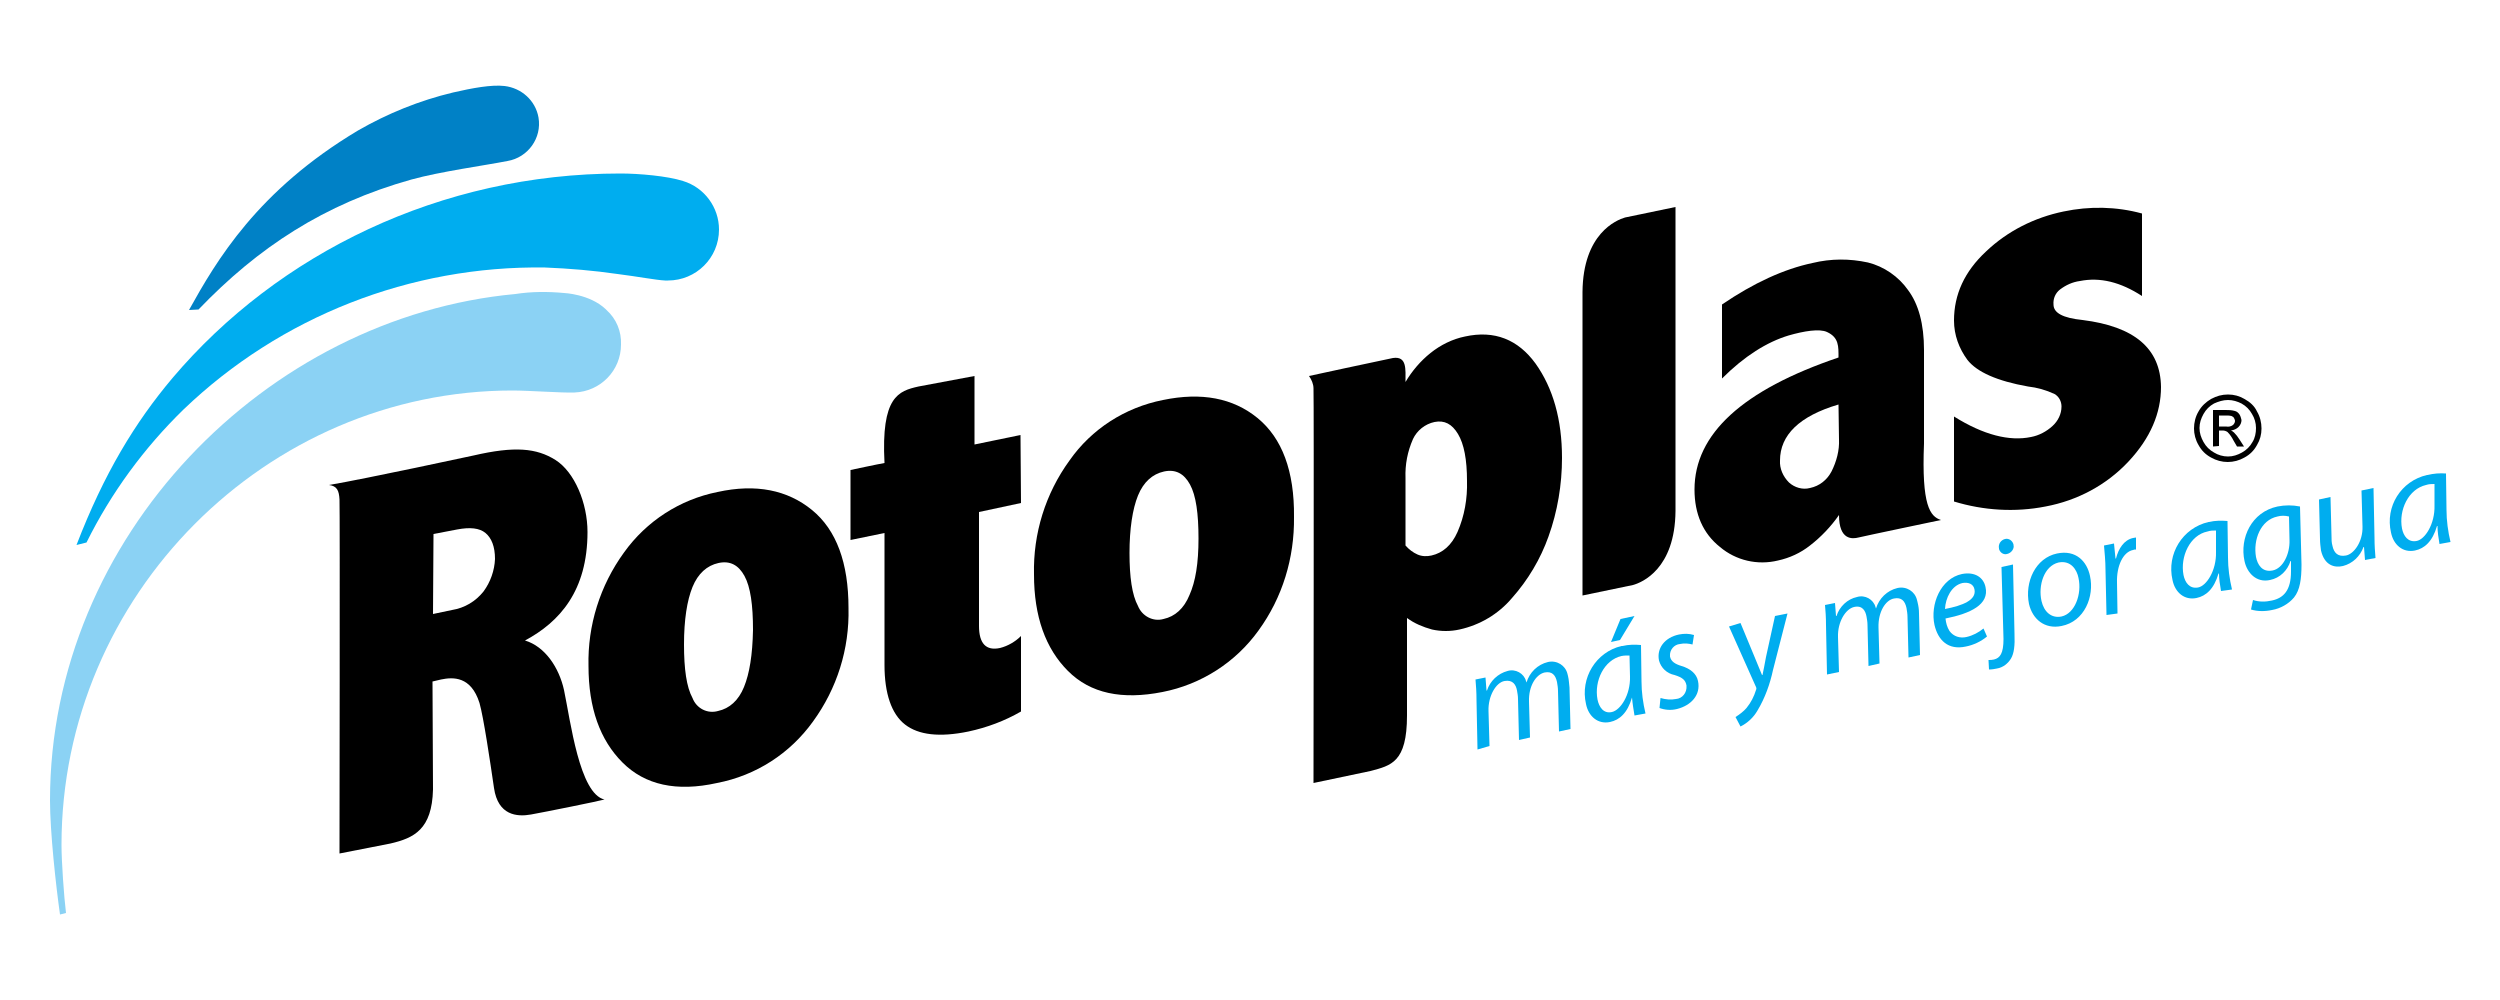
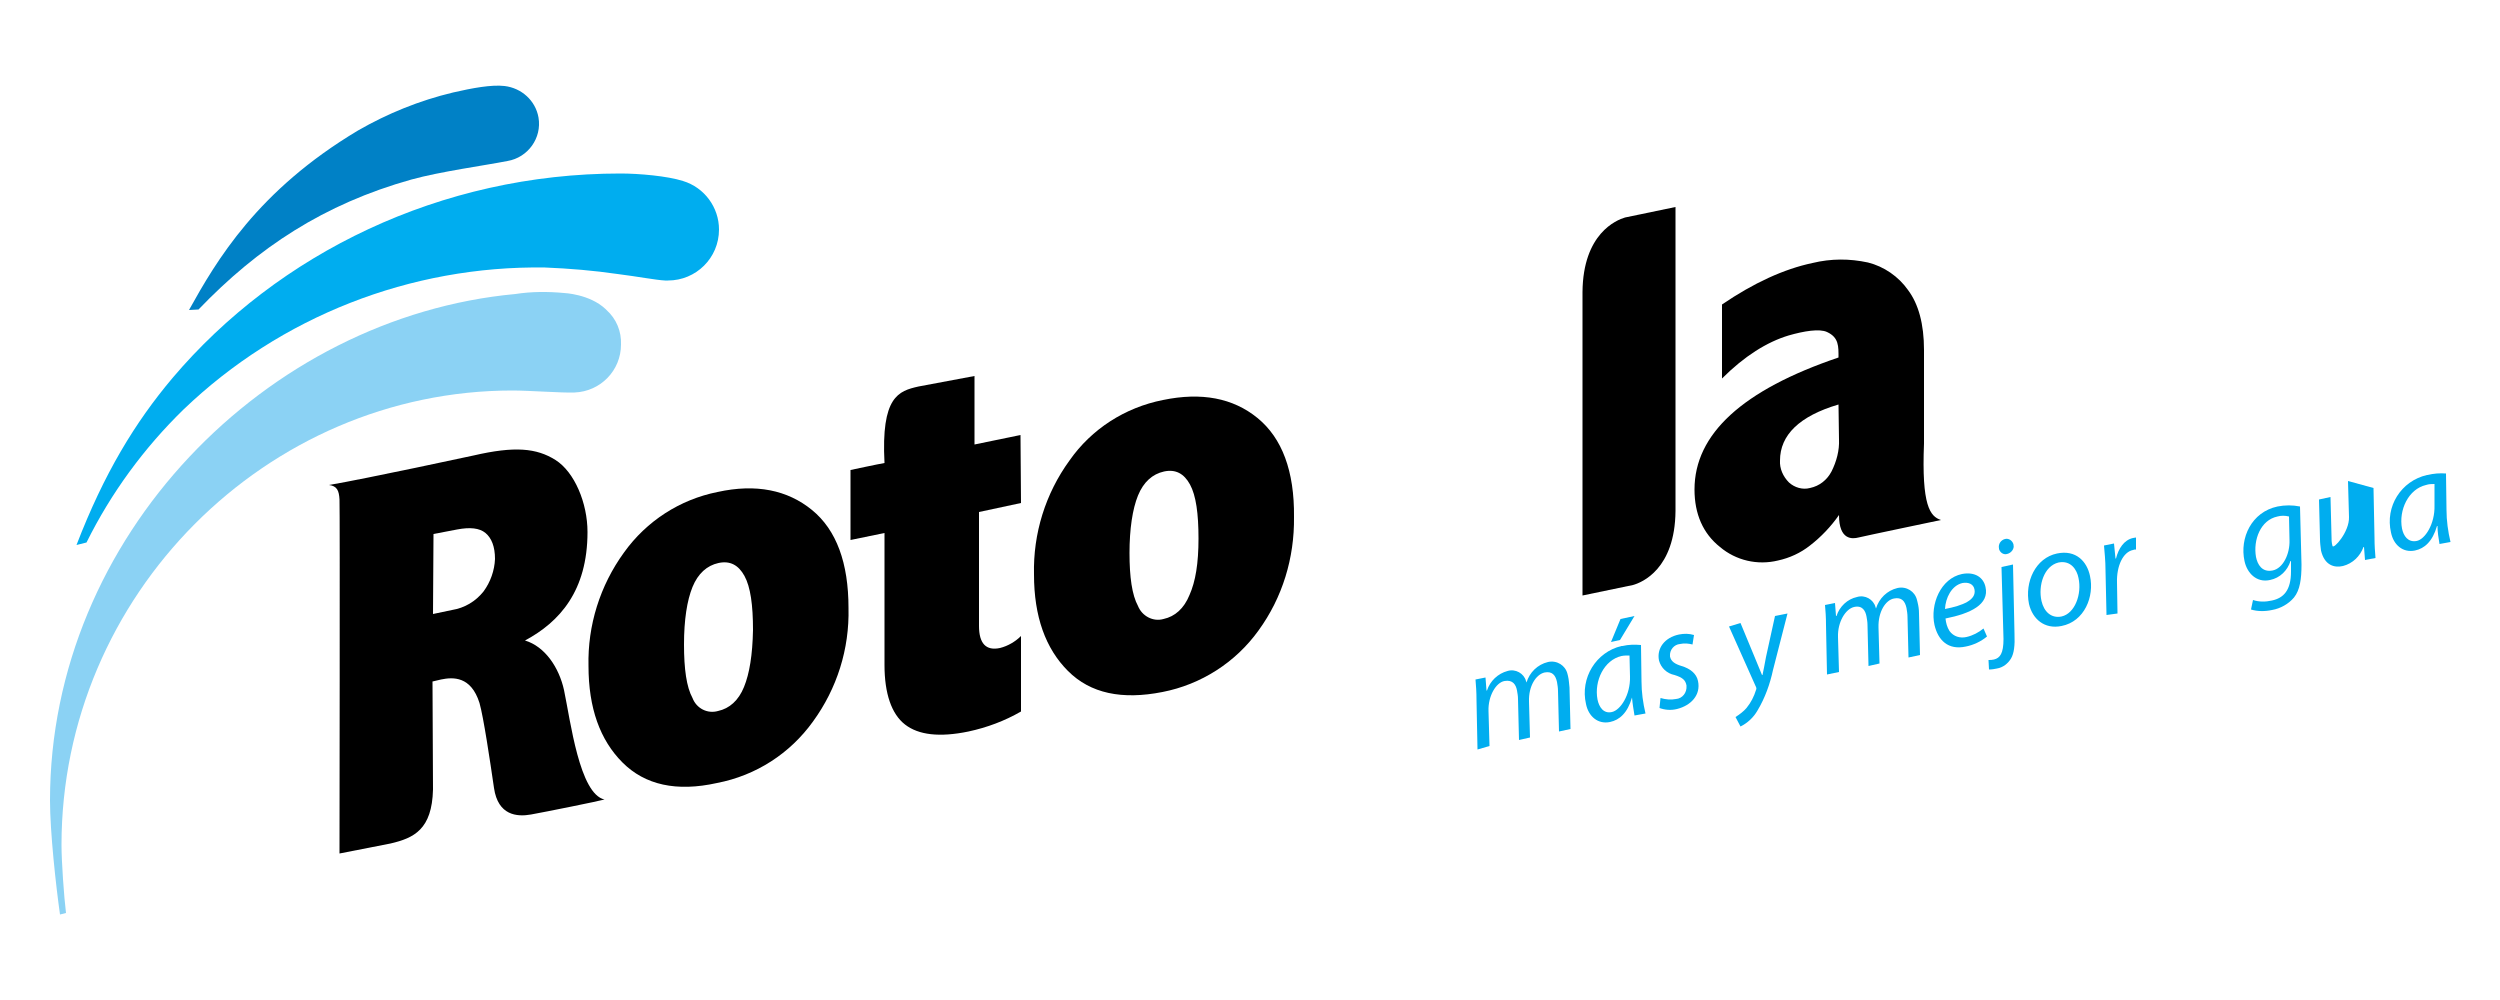
<svg xmlns="http://www.w3.org/2000/svg" version="1.1" id="Capa_1" x="0px" y="0px" viewBox="0 0 500 200" style="enable-background:new 0 0 500 200;" xml:space="preserve">
  <style type="text/css">
	.st0{fill:#00ADEF;}
	.st1{fill:#8BD2F4;}
	.st2{fill:#0081C6;}
</style>
  <title>Mesa de trabajo 1</title>
  <path class="st0" d="M295.5,149.9l-0.2-9.9c0-1.6-0.1-2.9-0.2-4.1l2-0.4l0.2,2.6h0.1c0.6-1.9,2.2-3.4,4.1-3.9c1.6-0.5,3.3,0.5,3.7,2  c0,0.1,0.1,0.2,0.1,0.3c0.6-2,2.2-3.6,4.3-4.1c1.8-0.4,3.5,0.7,3.9,2.4c0,0.1,0.1,0.3,0.1,0.4c0.2,0.8,0.2,1.6,0.3,2.3l0.2,8.3  l-2.3,0.5l-0.2-8.1c0-0.6-0.1-1.2-0.2-1.8c-0.3-1.4-1-2.2-2.5-1.9c-1.7,0.4-3.2,2.7-3.1,5.8l0.2,7.2l-2.2,0.5l-0.2-8.2  c0-0.6-0.1-1.1-0.2-1.7c-0.2-1.1-0.8-2.2-2.5-1.9s-3.3,3-3.2,6l0.2,7L295.5,149.9z" />
  <path class="st0" d="M326.9,143.1c-0.2-1.2-0.4-2.4-0.5-3.6l0,0c-0.9,3.1-2.5,4.5-4.4,4.9c-2.4,0.5-4.3-1.1-4.8-3.6  c-1.2-5.2,2-10.4,7.1-11.6c0.1,0,0.1,0,0.2,0c1.2-0.3,2.5-0.3,3.7-0.2l0.1,7.3c0,2.1,0.3,4.3,0.8,6.4L326.9,143.1z M325.9,131.1  c-0.6,0-1.1,0-1.6,0.1c-3.5,0.8-5.5,5-4.8,8.7c0.3,1.5,1.2,2.9,2.9,2.5s3.7-3.4,3.6-7.1L325.9,131.1z M326.9,123.2L324,128l-1.8,0.4  l1.9-4.6L326.9,123.2z" />
  <path class="st0" d="M332.1,139.6c1,0.3,2.1,0.4,3.1,0.2c1.3-0.1,2.2-1.3,2.1-2.6v-0.1c-0.2-1.1-0.8-1.6-2.4-2.1  c-1.5-0.3-2.7-1.4-3.1-2.9c-0.5-2.4,1.1-4.6,4-5.2c1-0.2,2-0.2,3,0.1l-0.3,1.9c-0.8-0.2-1.6-0.3-2.5-0.1c-1.2,0.1-2.1,1.2-2,2.4v0.1  c0.2,1,1,1.5,2.3,1.9c1.7,0.5,3,1.5,3.3,3c0.6,2.8-1.4,4.9-4.2,5.6c-1.2,0.3-2.4,0.2-3.5-0.2L332.1,139.6z" />
  <path class="st0" d="M348.1,124.6l2.9,7c0.6,1.5,1,2.4,1.4,3.4h0.1c0.2-0.9,0.4-2,0.7-3.6l1.8-8.2l2.5-0.5l-2.9,11.3  c-0.6,2.8-1.6,5.6-3.1,8.1c-0.8,1.4-2,2.5-3.4,3.2l-1-1.9c0.8-0.5,1.6-1.1,2.2-1.8c0.9-1.1,1.5-2.3,1.9-3.6c0.1-0.2,0.1-0.4,0-0.6  l-5.4-12.1L348.1,124.6z" />
  <path class="st0" d="M365.4,134.9l-0.2-9.9c0-1.6-0.1-2.9-0.2-4l2-0.4l0.2,2.6h0.1c0.6-1.9,2.2-3.4,4.1-3.8c1.6-0.5,3.3,0.5,3.7,2  c0,0.1,0.1,0.2,0.1,0.3c0.6-2,2.2-3.6,4.3-4.1c1.8-0.4,3.5,0.7,3.9,2.4c0,0.1,0.1,0.3,0.1,0.4c0.2,0.8,0.3,1.5,0.3,2.3l0.2,8.3  l-2.3,0.5l-0.2-8.1c0-0.6-0.1-1.2-0.2-1.8c-0.3-1.4-1-2.2-2.5-1.9c-1.7,0.3-3.2,2.7-3.1,5.8l0.2,7.2l-2.2,0.5l-0.2-8.2  c0-0.6-0.1-1.1-0.2-1.7c-0.2-1.1-0.8-2.3-2.5-1.9s-3.3,3-3.2,6l0.2,7L365.4,134.9z" />
  <path class="st0" d="M397.4,127.3c-1.2,1-2.7,1.7-4.2,2c-3.6,0.8-5.6-1.3-6.3-4.3c-0.9-4.1,1.2-9.3,5.5-10.2  c2.6-0.5,4.3,0.7,4.7,2.6c0.8,3.5-3,5.3-8,6.3c0.1,0.9,0.3,1.7,0.8,2.5c0.8,1.1,2.1,1.5,3.4,1.2s2.4-0.9,3.4-1.7L397.4,127.3z   M394.9,117.9c-0.2-1.1-1.2-1.5-2.4-1.3c-2.2,0.5-3.4,3-3.5,5.2C392.6,121.1,395.3,120,394.9,117.9L394.9,117.9z" />
  <path class="st0" d="M402.6,112.9l0.3,13.9c0.1,2.3-0.1,3.9-0.7,4.9s-1.6,1.8-2.8,2c-0.5,0.1-1,0.2-1.6,0.2l-0.1-1.9  c0.4,0,0.7,0,1.1-0.1c1.2-0.3,1.9-1.2,1.9-4.1l-0.4-14.4L402.6,112.9z M401.4,110.8c-0.7,0.2-1.4-0.3-1.6-1v-0.1  c-0.2-0.9,0.4-1.7,1.2-1.9c0.7-0.2,1.5,0.3,1.7,1.1v0.1C402.9,109.7,402.3,110.6,401.4,110.8C401.5,110.8,401.5,110.8,401.4,110.8  L401.4,110.8z" />
  <path class="st0" d="M418,115.2c0.9,4.1-1.1,9.1-5.7,10c-3.4,0.7-5.8-1.4-6.5-4.4c-0.9-4.4,1.3-9.2,5.6-10.1  C415.2,109.9,417.4,112.3,418,115.2 M408.3,120.2c0.5,2.2,2,3.5,4,3.1c2.7-0.6,4.1-4.5,3.4-7.7c-0.3-1.6-1.5-3.6-4-3.1  C408.8,113.2,407.6,117.1,408.3,120.2" />
  <path class="st0" d="M421.3,123l-0.2-9c0-1.8-0.2-3.7-0.3-4.9l2-0.4c0.1,1,0.2,1.9,0.3,3h0.1c0.5-2,1.6-3.7,3.4-4.1  c0.2,0,0.4-0.1,0.6-0.1v2.4c-0.2,0-0.4,0-0.6,0.1c-2,0.4-3.3,3.2-3.2,6.5l0.1,6.2L421.3,123z" />
-   <path class="st0" d="M444.2,118.2c-0.2-1.2-0.4-2.4-0.4-3.5h-0.1c-0.9,3.1-2.5,4.5-4.4,4.9c-2.4,0.5-4.3-1.1-4.8-3.6  c-1.2-5.2,2-10.4,7.2-11.6h0.1c1.2-0.3,2.5-0.3,3.7-0.2l0.1,7.3c0,2.1,0.3,4.3,0.8,6.4L444.2,118.2z M443.2,106.1  c-0.6,0-1.1,0-1.7,0.2c-3.5,0.7-5.5,5-4.8,8.7c0.3,1.5,1.2,2.8,2.9,2.5s3.7-3.4,3.6-7.1V106.1z" />
  <path class="st0" d="M450.6,120c1.2,0.4,2.5,0.4,3.8,0.1c2.3-0.5,3.8-2,3.8-5.8v-2.1h-0.1c-0.6,1.9-2.1,3.4-4.1,3.8  c-2.7,0.6-4.6-1.4-5.1-3.8c-1-4.6,1.4-9.8,6.6-10.9c1.5-0.3,3-0.3,4.5,0l0.3,11.6c0,2.9-0.3,5.1-1.5,6.6c-1.1,1.3-2.7,2.2-4.4,2.5  c-1.4,0.3-2.9,0.3-4.2-0.1L450.6,120z M457.8,103.3c-0.8-0.2-1.6-0.2-2.3,0c-3.4,0.7-4.9,4.7-4.3,8.1c0.3,1.5,1.2,3.1,3.3,2.7  s3.5-3.3,3.4-6.1L457.8,103.3z" />
-   <path class="st0" d="M474.7,97.6l0.2,9.9c0,1.6,0.1,2.9,0.2,4.1L473,112l-0.2-2.6h-0.1c-0.7,1.9-2.2,3.3-4.1,3.8  c-1.7,0.4-3.7-0.1-4.4-3.1c-0.1-0.8-0.2-1.5-0.2-2.3l-0.2-7.9l2.3-0.5l0.2,7.8c0,0.7,0,1.3,0.2,2c0.3,1.4,1.1,2.2,2.7,1.9  s3.4-2.8,3.3-5.8l-0.2-7.2L474.7,97.6z" />
+   <path class="st0" d="M474.7,97.6l0.2,9.9c0,1.6,0.1,2.9,0.2,4.1L473,112l-0.2-2.6h-0.1c-0.7,1.9-2.2,3.3-4.1,3.8  c-1.7,0.4-3.7-0.1-4.4-3.1c-0.1-0.8-0.2-1.5-0.2-2.3l-0.2-7.9l2.3-0.5l0.2,7.8c0,0.7,0,1.3,0.2,2s3.4-2.8,3.3-5.8l-0.2-7.2L474.7,97.6z" />
  <path class="st0" d="M487.9,108.8c-0.2-1.2-0.4-2.4-0.4-3.6h-0.1c-0.9,3.1-2.5,4.5-4.4,4.9c-2.4,0.5-4.3-1.1-4.8-3.6  c-1.2-5.2,2-10.3,7.2-11.5h0.1c1.2-0.3,2.5-0.4,3.7-0.3l0.1,7.3c0,2.1,0.3,4.3,0.8,6.4L487.9,108.8z M486.9,96.8  c-0.6,0-1.1,0-1.7,0.2c-3.5,0.8-5.5,5-4.8,8.7c0.3,1.5,1.2,2.8,2.9,2.5s3.7-3.4,3.6-7.1V96.8z" />
-   <path d="M445.6,78.9c1.2,0,2.3,0.3,3.3,0.9c1.1,0.6,2,1.4,2.5,2.5c0.6,1,0.9,2.2,0.9,3.4c0,1.2-0.3,2.3-0.9,3.3  c-0.6,1.1-1.4,1.9-2.5,2.5c-2.1,1.2-4.6,1.2-6.7,0c-1.1-0.6-1.9-1.4-2.5-2.5c-0.6-1-0.9-2.2-0.9-3.3c0-1.2,0.3-2.4,0.9-3.4  c0.6-1.1,1.5-1.9,2.5-2.5C443.3,79.2,444.4,78.9,445.6,78.9 M445.6,80c-1,0-1.9,0.3-2.8,0.7c-0.9,0.5-1.6,1.2-2.1,2.1  s-0.8,1.8-0.8,2.8s0.3,1.9,0.8,2.8s1.2,1.6,2.1,2.1c0.8,0.5,1.8,0.8,2.8,0.8s1.9-0.3,2.8-0.8s1.6-1.2,2.1-2.1  c0.5-0.8,0.7-1.8,0.7-2.8s-0.3-2-0.8-2.8c-0.5-0.9-1.2-1.6-2.1-2.1C447.5,80.3,446.6,80,445.6,80 M442.6,89.3V82h2.5  c0.6,0,1.2,0,1.9,0.2c0.4,0.1,0.7,0.4,0.9,0.7c0.2,0.3,0.3,0.7,0.4,1.1c0,0.5-0.2,1-0.6,1.4s-0.9,0.6-1.5,0.7  c0.2,0.1,0.4,0.2,0.6,0.4c0.4,0.4,0.8,0.9,1.1,1.4l0.9,1.4h-1.4l-0.7-1.2c-0.3-0.6-0.7-1.2-1.2-1.7c-0.3-0.2-0.6-0.3-1-0.3h-0.7v3.1  L442.6,89.3z M443.8,85.3h1.4c0.5,0.1,1,0,1.4-0.3c0.2-0.2,0.4-0.5,0.4-0.8c0-0.2-0.1-0.4-0.2-0.6s-0.3-0.3-0.5-0.4  c-0.4-0.1-0.8-0.1-1.2-0.1h-1.3L443.8,85.3z" />
  <path d="M384.8,88.7V70c0-5.2-1.1-9.2-3.2-12c-1.9-2.7-4.8-4.7-8-5.5c-3.7-0.8-7.4-0.8-11.1,0.1c-5.7,1.2-11.8,4-18.1,8.3v14.8  c4.5-4.5,9-7.3,13.3-8.6c3.1-0.9,6.2-1.4,7.7-0.7c2.4,1.1,2.3,2.9,2.3,5.1c-19.2,6.5-28.8,15.3-28.8,26.4c0,4.9,1.7,8.8,5.1,11.5  c3.2,2.7,7.5,3.7,11.6,2.7c2.3-0.5,4.5-1.5,6.4-3c2.2-1.7,4.2-3.8,5.8-6.1c0,5.1,2.7,4.8,3.9,4.5s16.5-3.5,16.5-3.5  C386,103.3,384.3,101.1,384.8,88.7 M367.8,87.9c0.1,2.2-0.5,4.4-1.5,6.4c-0.9,1.7-2.4,2.9-4.3,3.3c-1.5,0.4-3.1-0.1-4.2-1.1  c-1.2-1.2-1.9-2.8-1.8-4.4c0-5.1,3.9-8.9,11.7-11.2L367.8,87.9z" />
  <path d="M204.2,100.6l-8.4,1.8v22.8c0,3.5,1.4,5,4.2,4.4c1.6-0.4,3.1-1.3,4.2-2.4v15.1c-3.3,1.9-6.8,3.2-10.5,4  c-5.8,1.2-10,0.7-12.7-1.4s-4.1-6.2-4.1-11.9v-26.4l-6.8,1.4V94c0,0,5.6-1.2,6.8-1.4c-0.7-13.3,2.8-14.4,6.8-15.3l11.2-2.1v13.7  l9.2-1.9L204.2,100.6z" />
  <path d="M325,43.5c-1.7,0.5-8.4,3.2-8.5,14.9v60.7l10.1-2.1c1.8-0.5,8.4-3.2,8.5-14.8V41.4L325,43.5z" />
-   <path d="M307.1,72.7c-3.5-4.8-8.2-6.7-14.1-5.4c-2.5,0.5-4.9,1.7-6.9,3.3c-2,1.6-3.7,3.6-5,5.8c0-2.6,0.3-5.2-2.5-4.8  c-3,0.6-16.8,3.6-16.8,3.6c0.5,0.7,0.9,1.6,0.9,2.5c0.1,1.6,0,78.9,0,78.9l11.4-2.4c4.1-1.1,7.3-1.7,7.3-11.1v-19.5  c1.5,1.1,3.2,1.8,5,2.3c1.8,0.4,3.7,0.4,5.5,0c4.1-0.9,7.8-3.1,10.5-6.3c3.2-3.6,5.7-7.8,7.3-12.3c1.8-5,2.7-10.4,2.7-15.7  C312.4,83.9,310.6,77.6,307.1,72.7 M291.5,106.4c-1.2,2.7-3,4.2-5.2,4.7c-0.9,0.2-1.9,0.2-2.8-0.2c-0.9-0.4-1.7-1-2.4-1.8V95.6  c-0.1-2.7,0.4-5.3,1.5-7.8c0.8-1.7,2.4-3,4.3-3.4c2-0.4,3.5,0.4,4.7,2.4s1.8,5.1,1.8,9.4C293.5,99.7,292.9,103.2,291.5,106.4" />
-   <path d="M425.7,92.3c-4.4,4.7-10.2,7.8-16.6,9c-6.1,1.2-12.4,0.8-18.3-1v-17c5.9,3.7,11.1,5,15.4,4.1c1.6-0.3,3.1-1.1,4.3-2.2  c1.1-1,1.8-2.4,1.8-3.9c0-1-0.5-2-1.4-2.5c-1.7-0.8-3.5-1.3-5.3-1.5c-6.2-1.1-10.2-2.9-12.1-5.3c-1.7-2.3-2.7-5-2.7-7.9  c0-5.2,2.1-9.8,6.4-13.8c4.3-4.1,9.7-6.8,15.5-8c5.2-1.1,10.6-1,15.7,0.4v16.5c-4.3-2.8-8.4-3.8-12.4-3c-1.5,0.2-2.8,0.8-4,1.7  c-0.9,0.7-1.4,1.8-1.3,3c0,1.7,1.9,2.7,5.8,3.1c10.4,1.3,15.6,5.7,15.7,13.4C432.2,82.6,430.1,87.6,425.7,92.3" />
  <path d="M162.4,102c-4.9-4-11.2-5.3-18.9-3.6c-7.5,1.5-14.2,5.8-18.7,12.1c-4.8,6.6-7.3,14.6-7.1,22.7c0,8.4,2.3,14.8,6.8,19.3  c4.5,4.5,10.8,5.9,18.9,4.1c7.8-1.5,14.6-5.9,19.2-12.3c4.8-6.6,7.3-14.5,7.1-22.7C169.7,112.6,167.3,106,162.4,102 M148.8,137.4  c-1.1,2.7-2.9,4.3-5.2,4.8c-2.1,0.6-4.3-0.5-5.1-2.6c-1.2-2.2-1.7-5.8-1.7-10.7c0-4.9,0.6-8.8,1.7-11.5s2.9-4.3,5.2-4.8  s4,0.4,5.2,2.6s1.7,5.8,1.7,10.8C150.5,131,149.9,134.7,148.8,137.4" />
  <path d="M251.5,83.6c-4.9-4-11.2-5.2-18.9-3.6c-7.6,1.5-14.3,5.8-18.7,12.1c-4.8,6.6-7.3,14.6-7.1,22.8c0,8.4,2.3,14.8,6.8,19.3  s10.8,5.8,18.9,4.2c7.7-1.5,14.6-5.9,19.2-12.3c4.8-6.6,7.2-14.5,7.1-22.7C258.9,94.2,256.4,87.6,251.5,83.6 M237.9,119  c-1.1,2.7-2.9,4.3-5.2,4.8c-2.1,0.6-4.3-0.6-5.1-2.6c-1.2-2.2-1.7-5.8-1.7-10.6s0.6-8.8,1.7-11.5s2.9-4.3,5.2-4.8s4,0.4,5.2,2.6  s1.7,5.8,1.7,10.8S239.1,116.3,237.9,119" />
  <path d="M112.8,138c-1-4.5-3.8-8.7-7.8-9.9c6.9-3.7,12.5-9.9,12.5-21.7c0-5.8-2.6-12-6.4-14.4s-8.2-2.8-16.4-0.9  c0,0-21.3,4.6-28.9,5.9c1.6,0.2,2,1.1,2.1,2.9s0,70.8,0,70.8l10.2-2c4.7-1.1,8.3-2.8,8.5-10.8l-0.1-21.6l1.7-0.4  c2.4-0.5,6-0.7,7.7,4.7c0.8,2.8,2.1,11.5,2.9,17s4.6,5.8,7.4,5.3s13.7-2.7,14.7-3C115.9,158.8,114.1,144.2,112.8,138 M96.7,118.3  c-1.6,2-3.8,3.3-6.3,3.7l-3.8,0.8l0.1-16l4.7-0.9c2.6-0.5,4.5-0.3,5.7,0.7s1.9,2.7,1.9,5.2C98.9,114.1,98.1,116.4,96.7,118.3" />
  <path class="st1" d="M121.3,62L121.3,62c-0.1-0.1-0.2-0.2-0.2-0.2c-3.2-3-8.3-3.2-8.3-3.2c-3.2-0.3-6.5-0.3-9.7,0.2  C53.3,63.4,10,107.3,10,160.1c0,6.3,1.2,17.2,2,22.8l1.2-0.3c-0.4-3.2-0.9-10.3-0.9-13.6c0-50,41-90.9,90.2-90.9  c3.3,0,10,0.5,12.3,0.4h0.1c5.2-0.2,9.3-4.4,9.3-9.6C124.3,66.3,123.3,63.8,121.3,62C121.4,62,121.3,62,121.3,62" />
  <path class="st0" d="M136.6,36.2c-3.1-1-8.8-1.5-12.5-1.5c-36,0-68.5,16-89.6,40.9C27,84.5,20.8,94.7,15.3,109l2-0.5  c4.9-9.9,11.5-18.9,19.4-26.6C56.1,63.3,82.1,53.1,109,53.5c4.9,0.2,9.7,0.6,14.5,1.3c4,0.5,7.6,1.2,9.5,1.3l0,0c0.2,0,0.4,0,0.6,0  c5.6,0,10.2-4.5,10.2-10.2C143.8,41.5,140.9,37.5,136.6,36.2" />
  <path class="st2" d="M82.3,35.9c5.8-1.6,14.6-2.8,19.2-3.7c4.1-0.7,6.9-4.6,6.2-8.7c-0.6-3.4-3.4-5.9-6.8-6.3  c-2.6-0.3-6.4,0.4-10.3,1.3c-6.7,1.6-13.1,4.2-19,7.6c-20.1,12-28.3,26-33.8,35.9l1.9-0.1C51.6,49.5,64.8,40.8,82.3,35.9" />
</svg>